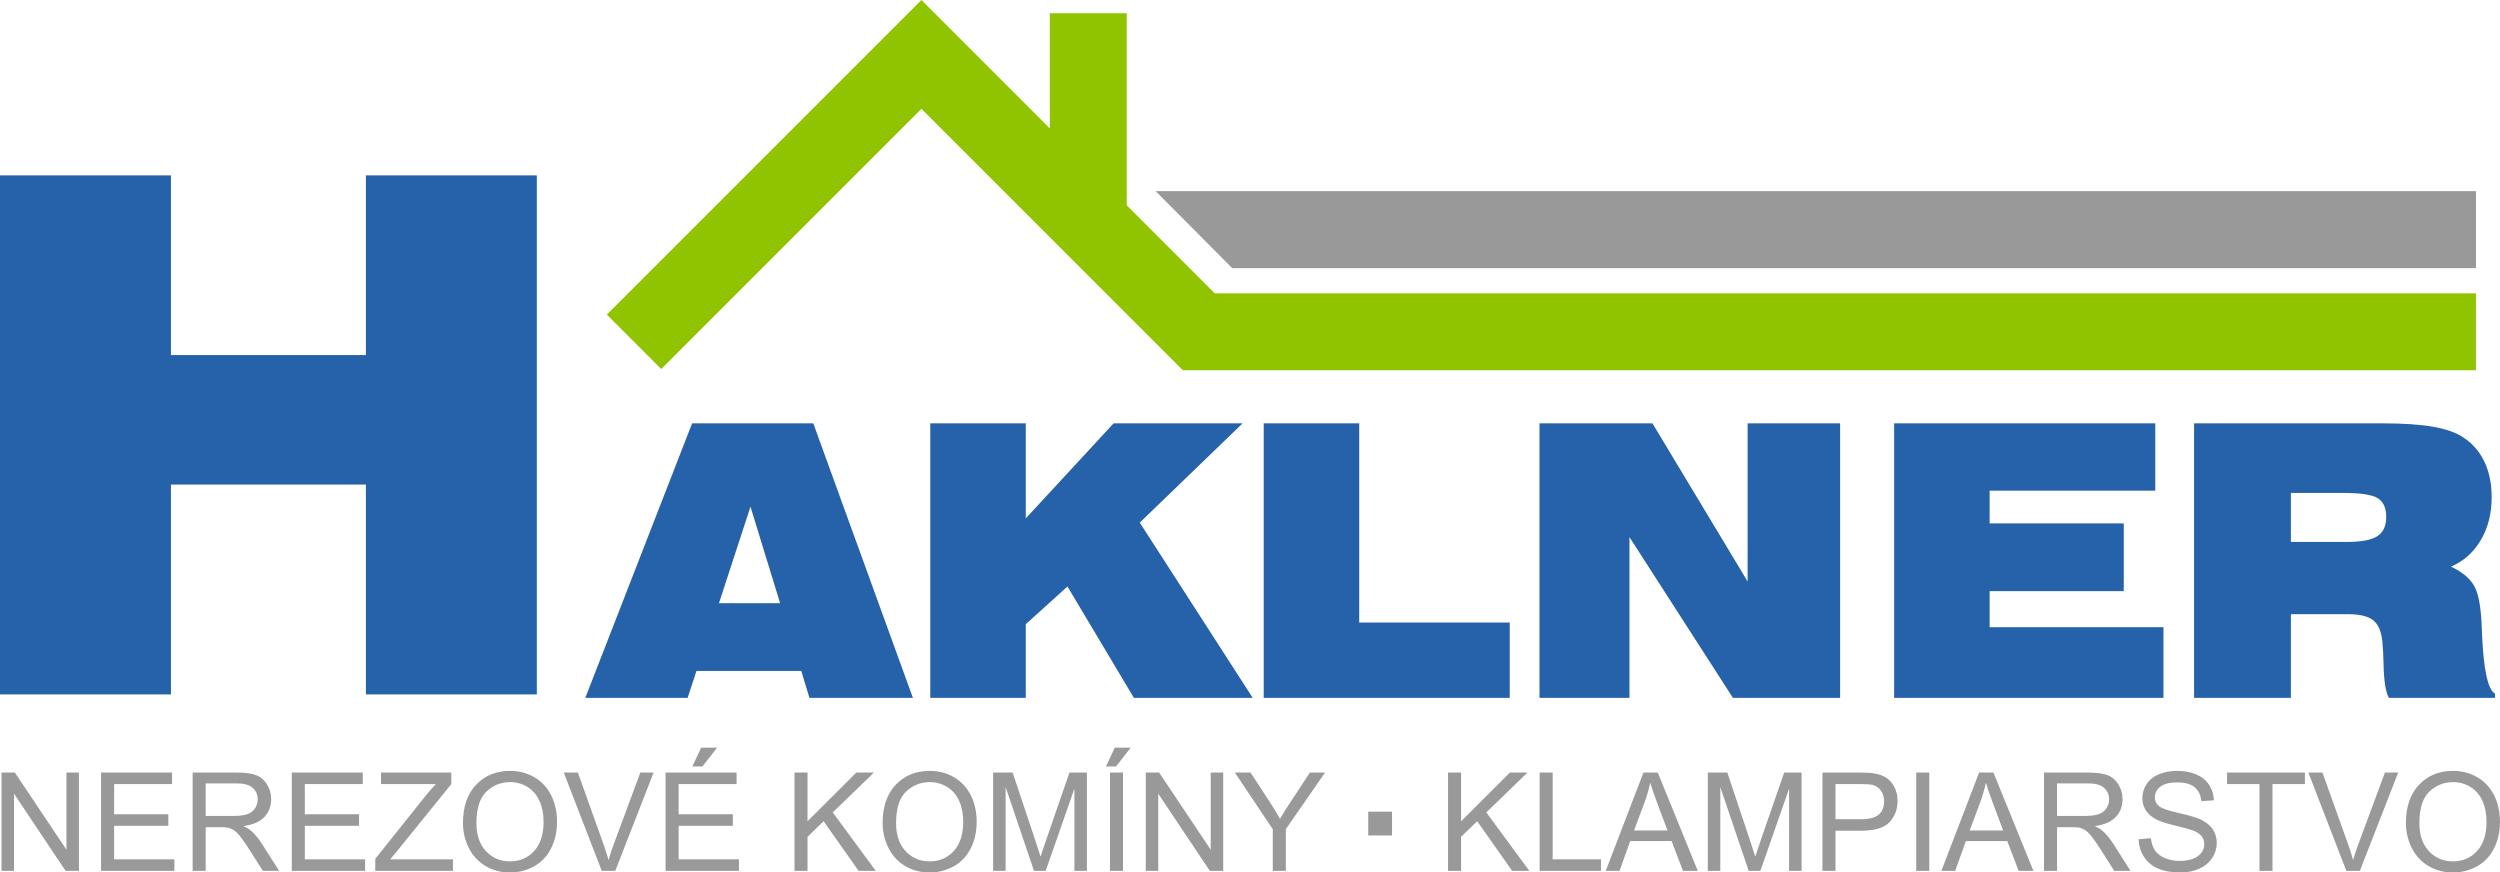
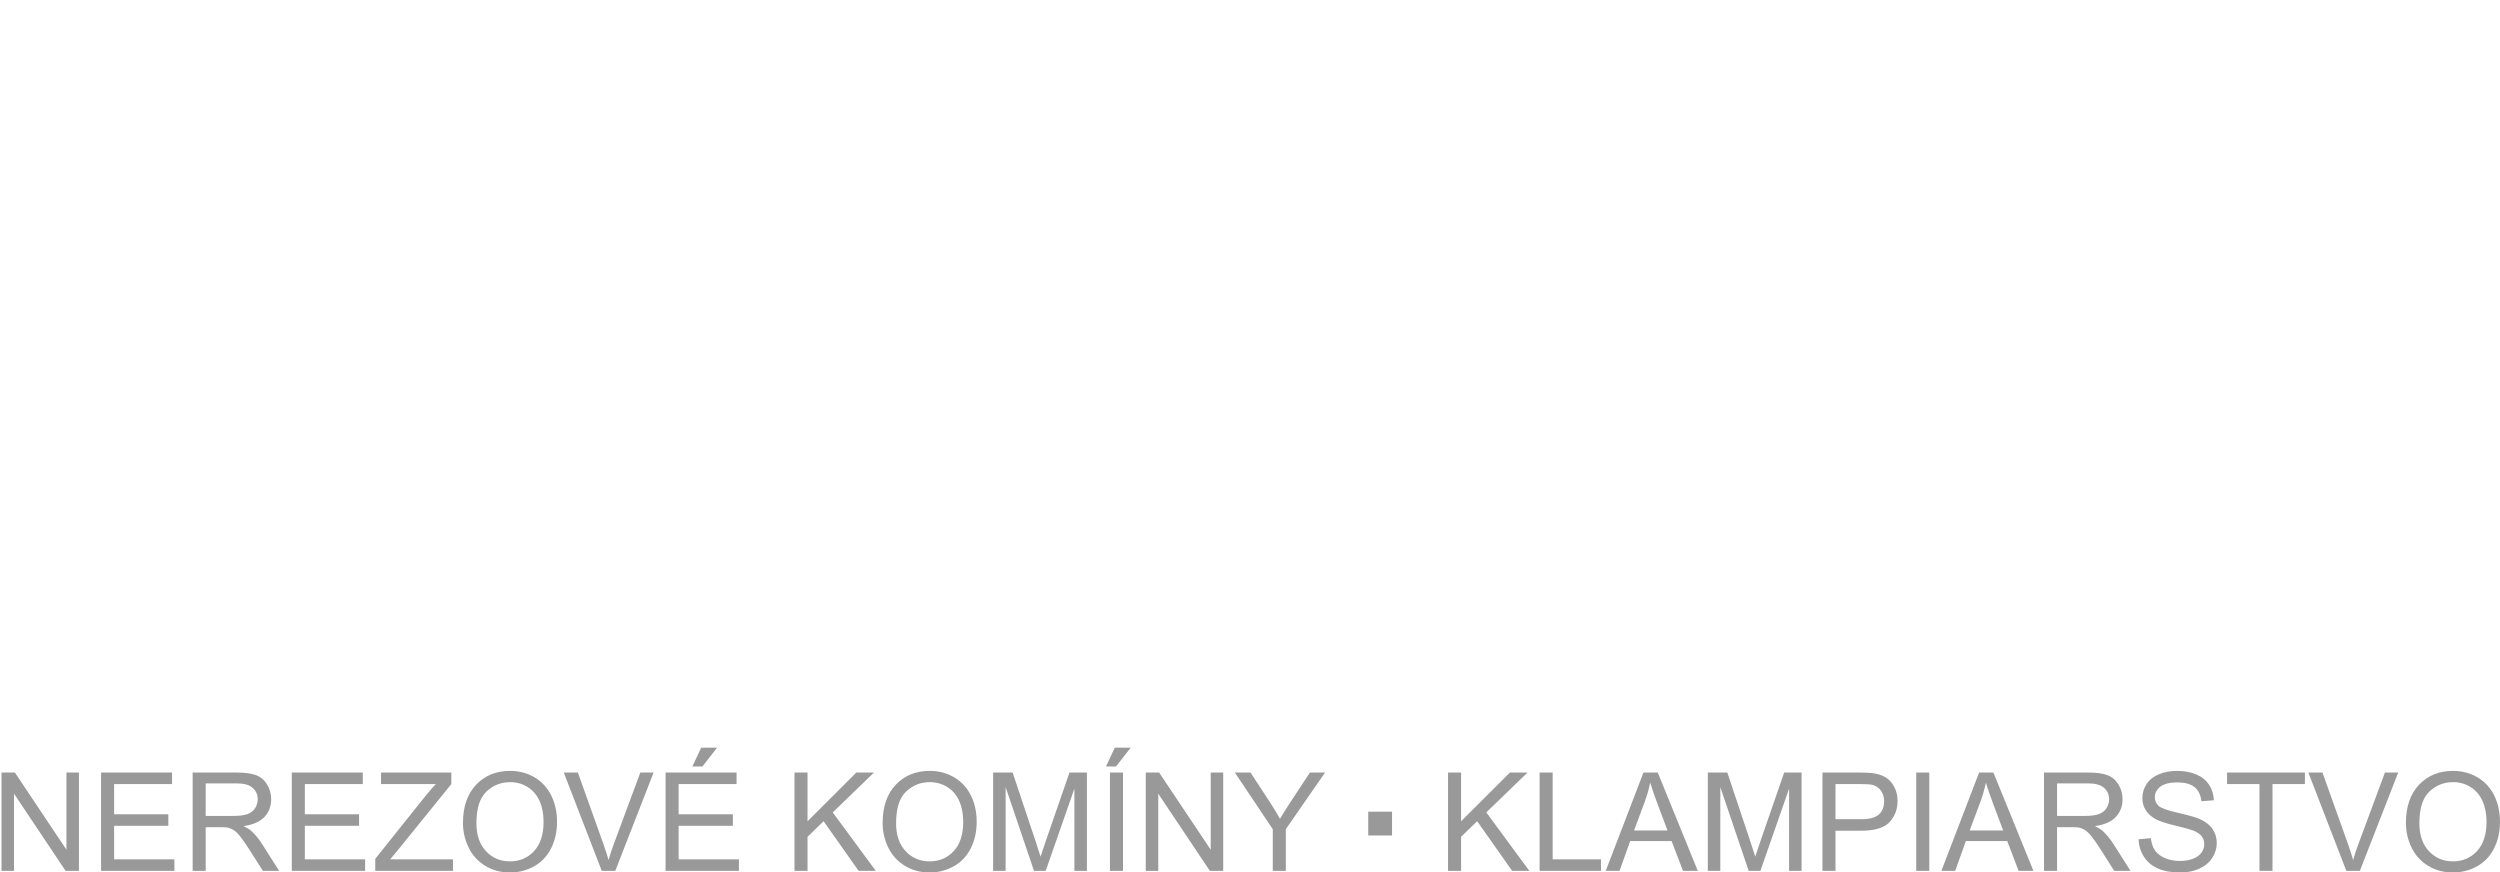
<svg xmlns="http://www.w3.org/2000/svg" xml:space="preserve" width="167.601mm" height="58.492mm" version="1.1" style="shape-rendering:geometricPrecision; text-rendering:geometricPrecision; image-rendering:optimizeQuality; fill-rule:evenodd; clip-rule:evenodd" viewBox="0 0 17143.56 5983.04">
  <defs>
    <style type="text/css">
   
    .fil2 {fill:#91C400}
    .fil1 {fill:#999999}
    .fil0 {fill:#2662AA;fill-rule:nonzero}
    .fil3 {fill:#999999;fill-rule:nonzero}
   
  </style>
  </defs>
  <g id="Layer_x0020_1">
-     <path class="fil0" d="M4930.2 4136.57l419.31 0 -203.23 -662.2 -216.08 662.2zm-916.66 649.17l732.54 -1882.77 830.84 0 683.39 1882.77 -709.52 0 -56.17 -184.67 -718.89 0 -60.45 184.67 -701.73 0zm2365.73 0l0 -1882.77 654.91 0 0 651.78 602.26 -651.78 884.66 0 -705.24 680.89 774.67 1201.88 -814.85 0 -455.58 -763.88 -285.93 258.53 0 505.34 -654.91 0zm2286.55 0l0 -1882.77 654.91 0 0 1366.13 1032.11 0 0 516.64 -1687.02 0zm1891.01 0l0 -1882.77 774.67 0 652.57 1084.56 0 -1084.56 634.25 0 0 1882.77 -734.88 0 -709.52 -1102.37 0 1102.37 -617.08 0zm2432.04 0l0 -1882.77 1790.77 0 0 461.89 -1135.86 0 0 224.22 919.77 0 0 464.5 -919.77 0 0 247.24 1192.03 0 0 484.92 -1846.94 0zm3343.22 -1882.77c147.05,0 264.85,7.83 353.4,23.46 88.15,15.64 157.2,39.97 206.73,73.43 63.19,41.27 111.56,97.33 144.72,167.29 33.15,69.95 49.54,150.77 49.54,242.45 0,111.24 -24.58,209.01 -74.12,293.3 -49.54,84.74 -117.8,145.57 -204.78,182.93 74.51,34.77 127.15,77.78 157.2,129.06 30.03,51.28 47.58,142.09 53.05,272.01 0.78,14.33 1.55,34.32 2.34,59.52 10.53,246.37 40.17,382.81 89.33,410.19l0 29.11 -727.86 0c-22.24,-39.97 -34.33,-116.88 -36.67,-231.59 -1.55,-66.92 -4.29,-118.63 -8.18,-155.13 -7.03,-69.09 -27.7,-117.31 -62.42,-145.13 -34.33,-28.24 -92.44,-42.14 -173.96,-42.14l-390.84 0 0 573.99 -663.89 0 0 -1882.77 1286.43 0zm-622.54 813.42l381.48 0c99.85,0 170.45,-13.03 211.02,-39.53 40.96,-26.07 61.24,-70.39 61.24,-132.09 0,-61.27 -19.12,-103.85 -57.73,-128.19 -38.61,-23.89 -115.46,-36.07 -230.53,-36.07l-365.49 0 0 335.88z" />
-     <polygon class="fil0" points="-0,4762.02 -0,1202.66 1172.17,1202.66 1172.17,2434.84 2509.11,2434.84 2509.11,1202.66 3681.28,1202.66 3681.28,4762.02 2509.11,4762.02 2509.11,3322.83 1172.17,3322.83 1172.17,4762.02 " />
-     <polygon class="fil1" points="7924.94,1310.78 16978.82,1310.78 16978.82,1838.49 8449.55,1838.49 " />
-     <polygon class="fil2" points="4161.27,2157.41 6318.67,0 7198.93,880.26 7198.93,91.03 7726.62,91.03 7726.62,1407.96 8330.16,2011.5 16978.67,2011.5 16978.67,2539.2 8111.58,2539.2 6318.67,746.27 4534.4,2530.55 " />
    <path class="fil3" d="M10.35 5971.74l0 -674.1 91.64 0 353.68 529.12 0 -529.12 85.68 0 0 674.1 -91.64 0 -353.68 -529.12 0 529.12 -85.68 0zm682.73 0l0 -674.1 486.75 0 0 79.08 -397.31 0 0 207.13 371.89 0 0 79.08 -371.89 0 0 229.72 413.32 0 0 79.09 -502.76 0zm627.97 0l0 -674.1 298.76 0c60.1,0 105.77,6.12 136.98,18.2 31.23,12.09 56.18,33.43 74.85,64.02 18.67,30.6 27.92,64.49 27.92,101.52 0,47.86 -15.53,88.19 -46.44,120.99 -30.91,32.79 -78.62,53.51 -143.26,62.45 23.69,11.3 41.58,22.6 53.82,33.58 26.04,23.85 50.68,53.82 73.75,89.76l116.58 183.59 -111.4 0 -89.13 -140.28c-25.89,-40.64 -47.38,-71.55 -64.18,-93.05 -16.94,-21.5 -32.01,-36.4 -45.34,-45.04 -13.18,-8.47 -26.83,-14.43 -40.64,-17.89 -10.04,-2.04 -26.52,-3.13 -49.59,-3.13l-103.25 0 0 299.39 -89.44 0zm89.44 -376.59l191.44 0c40.79,0 72.49,-4.23 95.39,-12.7 22.91,-8.32 40.33,-21.82 52.1,-40.49 11.93,-18.51 17.89,-38.6 17.89,-60.41 0,-31.85 -11.46,-58.21 -34.52,-78.77 -23.07,-20.56 -59.47,-30.76 -109.21,-30.76l-213.09 0 0 223.13zm590.47 376.59l0 -674.1 486.75 0 0 79.08 -397.31 0 0 207.13 371.89 0 0 79.08 -371.89 0 0 229.72 413.32 0 0 79.09 -502.76 0zm572.43 0l0 -82.38 345.21 -432.14c24.78,-30.44 48.01,-57.27 70.14,-80.5l-375.81 0 0 -79.08 482.03 0 0 79.08 -378.63 467.61 -40.49 48.32 430.42 0 0 79.09 -532.88 0zm601.44 -328.11c0,-111.72 30.12,-199.28 90.23,-262.51 60.09,-63.23 137.61,-94.78 232.7,-94.78 62.3,0 118.32,14.91 168.38,44.57 49.9,29.65 88.03,71.08 114.23,124.28 26.21,53.04 39.39,113.28 39.39,180.6 0,68.26 -13.81,129.46 -41.43,183.28 -27.62,53.98 -66.69,94.77 -117.21,122.39 -50.68,27.78 -105.3,41.59 -163.82,41.59 -63.54,0 -120.19,-15.38 -170.25,-45.98 -49.9,-30.6 -87.87,-72.34 -113.6,-125.37 -25.74,-52.88 -38.6,-108.9 -38.6,-168.06zm92.26 1.58c0,81.12 21.81,144.98 65.43,191.59 43.63,46.6 98.38,69.99 164.29,69.99 67.16,0 122.23,-23.54 165.71,-70.61 43.31,-47.07 64.96,-113.92 64.96,-200.54 0,-54.77 -9.26,-102.63 -27.78,-143.42 -18.51,-40.8 -45.66,-72.49 -81.28,-94.93 -35.77,-22.44 -75.79,-33.73 -120.2,-33.73 -63.07,0 -117.37,21.65 -162.87,64.96 -45.51,43.31 -68.26,115.48 -68.26,216.7zm859.41 326.53l-260.48 -674.1 96.65 0 175.12 489.88c13.97,39.24 25.89,75.95 35.31,110.32 10.35,-36.87 22.44,-73.6 36.24,-110.32l181.71 -489.88 91.01 0 -262.83 674.1 -92.73 0zm437.78 0l0 -674.1 486.75 0 0 79.08 -397.31 0 0 207.13 371.89 0 0 79.08 -371.89 0 0 229.72 413.32 0 0 79.09 -502.76 0zm183.6 -715.53l60.25 -128.99 109.21 0 -100.73 128.99 -68.73 0zm700.3 715.53l0 -674.1 89.44 0 0 334.23 334.85 -334.23 120.82 0 -282.76 273.34 295 400.75 -117.68 0 -239.93 -340.19 -110.31 106.71 0 233.48 -89.44 0zm604.43 -328.11c0,-111.72 30.12,-199.28 90.23,-262.51 60.09,-63.23 137.61,-94.78 232.7,-94.78 62.3,0 118.32,14.91 168.38,44.57 49.9,29.65 88.03,71.08 114.23,124.28 26.21,53.04 39.39,113.28 39.39,180.6 0,68.26 -13.81,129.46 -41.43,183.28 -27.62,53.98 -66.69,94.77 -117.21,122.39 -50.68,27.78 -105.3,41.59 -163.82,41.59 -63.54,0 -120.19,-15.38 -170.25,-45.98 -49.9,-30.6 -87.87,-72.34 -113.6,-125.37 -25.74,-52.88 -38.6,-108.9 -38.6,-168.06zm92.26 1.58c0,81.12 21.81,144.98 65.43,191.59 43.63,46.6 98.38,69.99 164.29,69.99 67.16,0 122.23,-23.54 165.71,-70.61 43.31,-47.07 64.96,-113.92 64.96,-200.54 0,-54.77 -9.26,-102.63 -27.78,-143.42 -18.51,-40.8 -45.66,-72.49 -81.28,-94.93 -35.77,-22.44 -75.79,-33.73 -120.2,-33.73 -63.07,0 -117.37,21.65 -162.87,64.96 -45.51,43.31 -68.26,115.48 -68.26,216.7zm665.47 326.53l0 -674.1 133.69 0 159.43 477.17c14.75,44.4 25.42,77.67 32.17,99.79 7.68,-24.48 19.77,-60.56 36.09,-108.11l162.25 -468.86 119.41 0 0 674.1 -85.68 0 0 -563.95 -196.77 563.95 -80.34 0 -194.57 -574.31 0 574.31 -85.68 0zm801.2 0l0 -674.1 89.44 0 0 674.1 -89.44 0zm-27.3 -715.53l60.25 -128.99 109.21 0 -100.73 128.99 -68.73 0zm272.86 715.53l0 -674.1 91.64 0 353.68 529.12 0 -529.12 85.68 0 0 674.1 -91.64 0 -353.68 -529.12 0 529.12 -85.68 0zm870.87 0l0 -285.58 -259.84 -388.52 107.33 0 133.22 203.98c24.78,37.82 47.85,75.63 68.88,113.45 20.56,-35.3 45.51,-74.84 74.54,-118.78l130.55 -198.65 104.03 0 -269.26 388.52 0 285.58 -89.44 0zm1201.95 0l0 -674.1 89.44 0 0 334.23 334.85 -334.23 120.82 0 -282.76 273.34 295 400.75 -117.68 0 -239.93 -340.19 -110.31 106.71 0 233.48 -89.44 0zm627.97 0l0 -674.1 89.44 0 0 595.01 331.4 0 0 79.09 -420.84 0zm453.48 0l258.59 -674.1 98.07 0 274.44 674.1 -101.52 0 -77.99 -204.3 -283.85 0 -73.13 204.3 -94.62 0zm193.95 -276.79l229.72 0 -70.3 -186.89c-21.18,-56.8 -37.18,-103.72 -48.32,-140.75 -9.27,43.93 -21.65,87.09 -37.19,129.76l-73.9 197.88zm506.04 276.79l0 -674.1 133.69 0 159.43 477.17c14.75,44.4 25.42,77.67 32.17,99.79 7.68,-24.48 19.77,-60.56 36.09,-108.11l162.25 -468.86 119.41 0 0 674.1 -85.68 0 0 -563.95 -196.77 563.95 -80.34 0 -194.57 -574.31 0 574.31 -85.68 0zm786.14 0l0 -674.1 254.51 0c44.72,0 78.93,2.2 102.63,6.43 33.11,5.49 60.88,16.01 83.32,31.38 22.43,15.54 40.48,37.19 54.13,64.96 13.66,27.77 20.4,58.37 20.4,91.79 0,57.12 -18.2,105.6 -54.77,145.15 -36.4,39.7 -102.46,59.47 -197.87,59.47l-172.92 0 0 274.91 -89.44 0zm89.44 -354l174.18 0c57.74,0 98.54,-10.67 122.86,-32.17 24.17,-21.49 36.25,-51.62 36.25,-90.69 0,-28.09 -7.06,-52.26 -21.34,-72.34 -14.28,-20.09 -33.11,-33.43 -56.33,-39.86 -15.07,-3.92 -42.84,-5.96 -83.17,-5.96l-172.45 0 0 241.02zm553.59 354l0 -674.1 89.44 0 0 674.1 -89.44 0zm172.6 0l258.59 -674.1 98.07 0 274.44 674.1 -101.52 0 -77.99 -204.3 -283.85 0 -73.13 204.3 -94.62 0zm193.95 -276.79l229.72 0 -70.3 -186.89c-21.18,-56.8 -37.18,-103.72 -48.32,-140.75 -9.27,43.93 -21.65,87.09 -37.19,129.76l-73.9 197.88zm509.8 276.79l0 -674.1 298.76 0c60.1,0 105.77,6.12 136.98,18.2 31.23,12.09 56.18,33.43 74.85,64.02 18.67,30.6 27.92,64.49 27.92,101.52 0,47.86 -15.53,88.19 -46.44,120.99 -30.91,32.79 -78.62,53.51 -143.26,62.45 23.69,11.3 41.58,22.6 53.82,33.58 26.04,23.85 50.68,53.82 73.75,89.76l116.58 183.59 -111.4 0 -89.13 -140.28c-25.89,-40.64 -47.38,-71.55 -64.18,-93.05 -16.94,-21.5 -32.01,-36.4 -45.34,-45.04 -13.18,-8.47 -26.83,-14.43 -40.64,-17.89 -10.04,-2.04 -26.52,-3.13 -49.59,-3.13l-103.25 0 0 299.39 -89.44 0zm89.44 -376.59l191.44 0c40.79,0 72.49,-4.23 95.39,-12.7 22.91,-8.32 40.33,-21.82 52.1,-40.49 11.93,-18.51 17.89,-38.6 17.89,-60.41 0,-31.85 -11.46,-58.21 -34.52,-78.77 -23.07,-20.56 -59.47,-30.76 -109.21,-30.76l-213.09 0 0 223.13zm559.4 160.05l83.79 -7.53c3.92,33.9 13.17,61.67 27.77,83.48 14.6,21.65 37.19,39.23 67.79,52.72 30.59,13.34 65.12,20.09 103.4,20.09 34.05,0 64.02,-5.02 90.07,-15.22 26.04,-10.2 45.34,-24.16 58.05,-41.9 12.71,-17.73 19.15,-37.03 19.15,-57.74 0,-21.03 -6.12,-39.39 -18.36,-55.24 -12.23,-15.69 -32.48,-28.88 -60.73,-39.7 -18.04,-6.9 -58.05,-17.89 -120.04,-32.79 -61.98,-14.91 -105.29,-28.88 -130.08,-42.05 -32.17,-16.95 -56.02,-37.98 -71.71,-62.93 -15.84,-24.95 -23.69,-53.04 -23.69,-83.95 0,-34.21 9.73,-66.06 29.03,-95.56 19.3,-29.66 47.39,-52.1 84.57,-67.48 37.04,-15.37 78.3,-23.07 123.66,-23.07 49.9,0 93.99,8.01 132.12,24.17 38.13,16.01 67.48,39.7 88.03,71.08 20.56,31.23 31.55,66.69 33.11,106.23l-85.68 6.6c-4.55,-42.53 -20.08,-74.69 -46.6,-96.35 -26.51,-21.82 -65.75,-32.64 -117.53,-32.64 -53.98,0 -93.36,9.88 -118,29.65 -24.63,19.77 -37.03,43.63 -37.03,71.55 0,24.17 8.79,44.1 26.21,59.79 17.26,15.54 61.98,31.7 134.47,48.01 72.5,16.48 122.24,30.76 149.23,43 39.07,18.04 68.1,40.79 86.77,68.56 18.68,27.62 27.93,59.47 27.93,95.57 0,35.92 -10.2,69.5 -30.76,101.2 -20.55,31.7 -49.9,56.33 -88.34,73.9 -38.45,17.57 -81.6,26.37 -129.77,26.37 -60.88,0 -111.88,-8.95 -152.99,-26.68 -41.26,-17.74 -73.43,-44.41 -96.82,-80.18 -23.54,-35.63 -35.77,-75.95 -37.03,-120.99zm828.5 216.54l0 -595.02 -222.19 0 0 -79.08 533.82 0 0 79.08 -222.19 0 0 595.02 -89.44 0zm595.8 0l-260.48 -674.1 96.65 0 175.12 489.88c13.97,39.24 25.89,75.95 35.31,110.32 10.35,-36.87 22.44,-73.6 36.24,-110.32l181.71 -489.88 91.01 0 -262.83 674.1 -92.73 0zm408.6 -328.11c0,-111.72 30.12,-199.28 90.23,-262.51 60.09,-63.23 137.61,-94.78 232.7,-94.78 62.3,0 118.32,14.91 168.38,44.57 49.9,29.65 88.03,71.08 114.23,124.28 26.21,53.04 39.39,113.28 39.39,180.6 0,68.26 -13.81,129.46 -41.43,183.28 -27.62,53.98 -66.69,94.77 -117.21,122.39 -50.68,27.78 -105.3,41.59 -163.82,41.59 -63.54,0 -120.19,-15.38 -170.25,-45.98 -49.9,-30.6 -87.87,-72.34 -113.6,-125.37 -25.74,-52.88 -38.6,-108.9 -38.6,-168.06zm92.26 1.58c0,81.12 21.81,144.98 65.43,191.59 43.63,46.6 98.38,69.99 164.29,69.99 67.16,0 122.23,-23.54 165.71,-70.61 43.31,-47.07 64.96,-113.92 64.96,-200.54 0,-54.77 -9.26,-102.63 -27.78,-143.42 -18.51,-40.8 -45.66,-72.49 -81.28,-94.93 -35.77,-22.44 -75.79,-33.73 -120.2,-33.73 -63.07,0 -117.37,21.65 -162.87,64.96 -45.51,43.31 -68.26,115.48 -68.26,216.7z" />
    <polygon class="fil1" points="9382.6,5566.03 9545.81,5566.03 9545.81,5729.24 9382.6,5729.24 " />
  </g>
</svg>